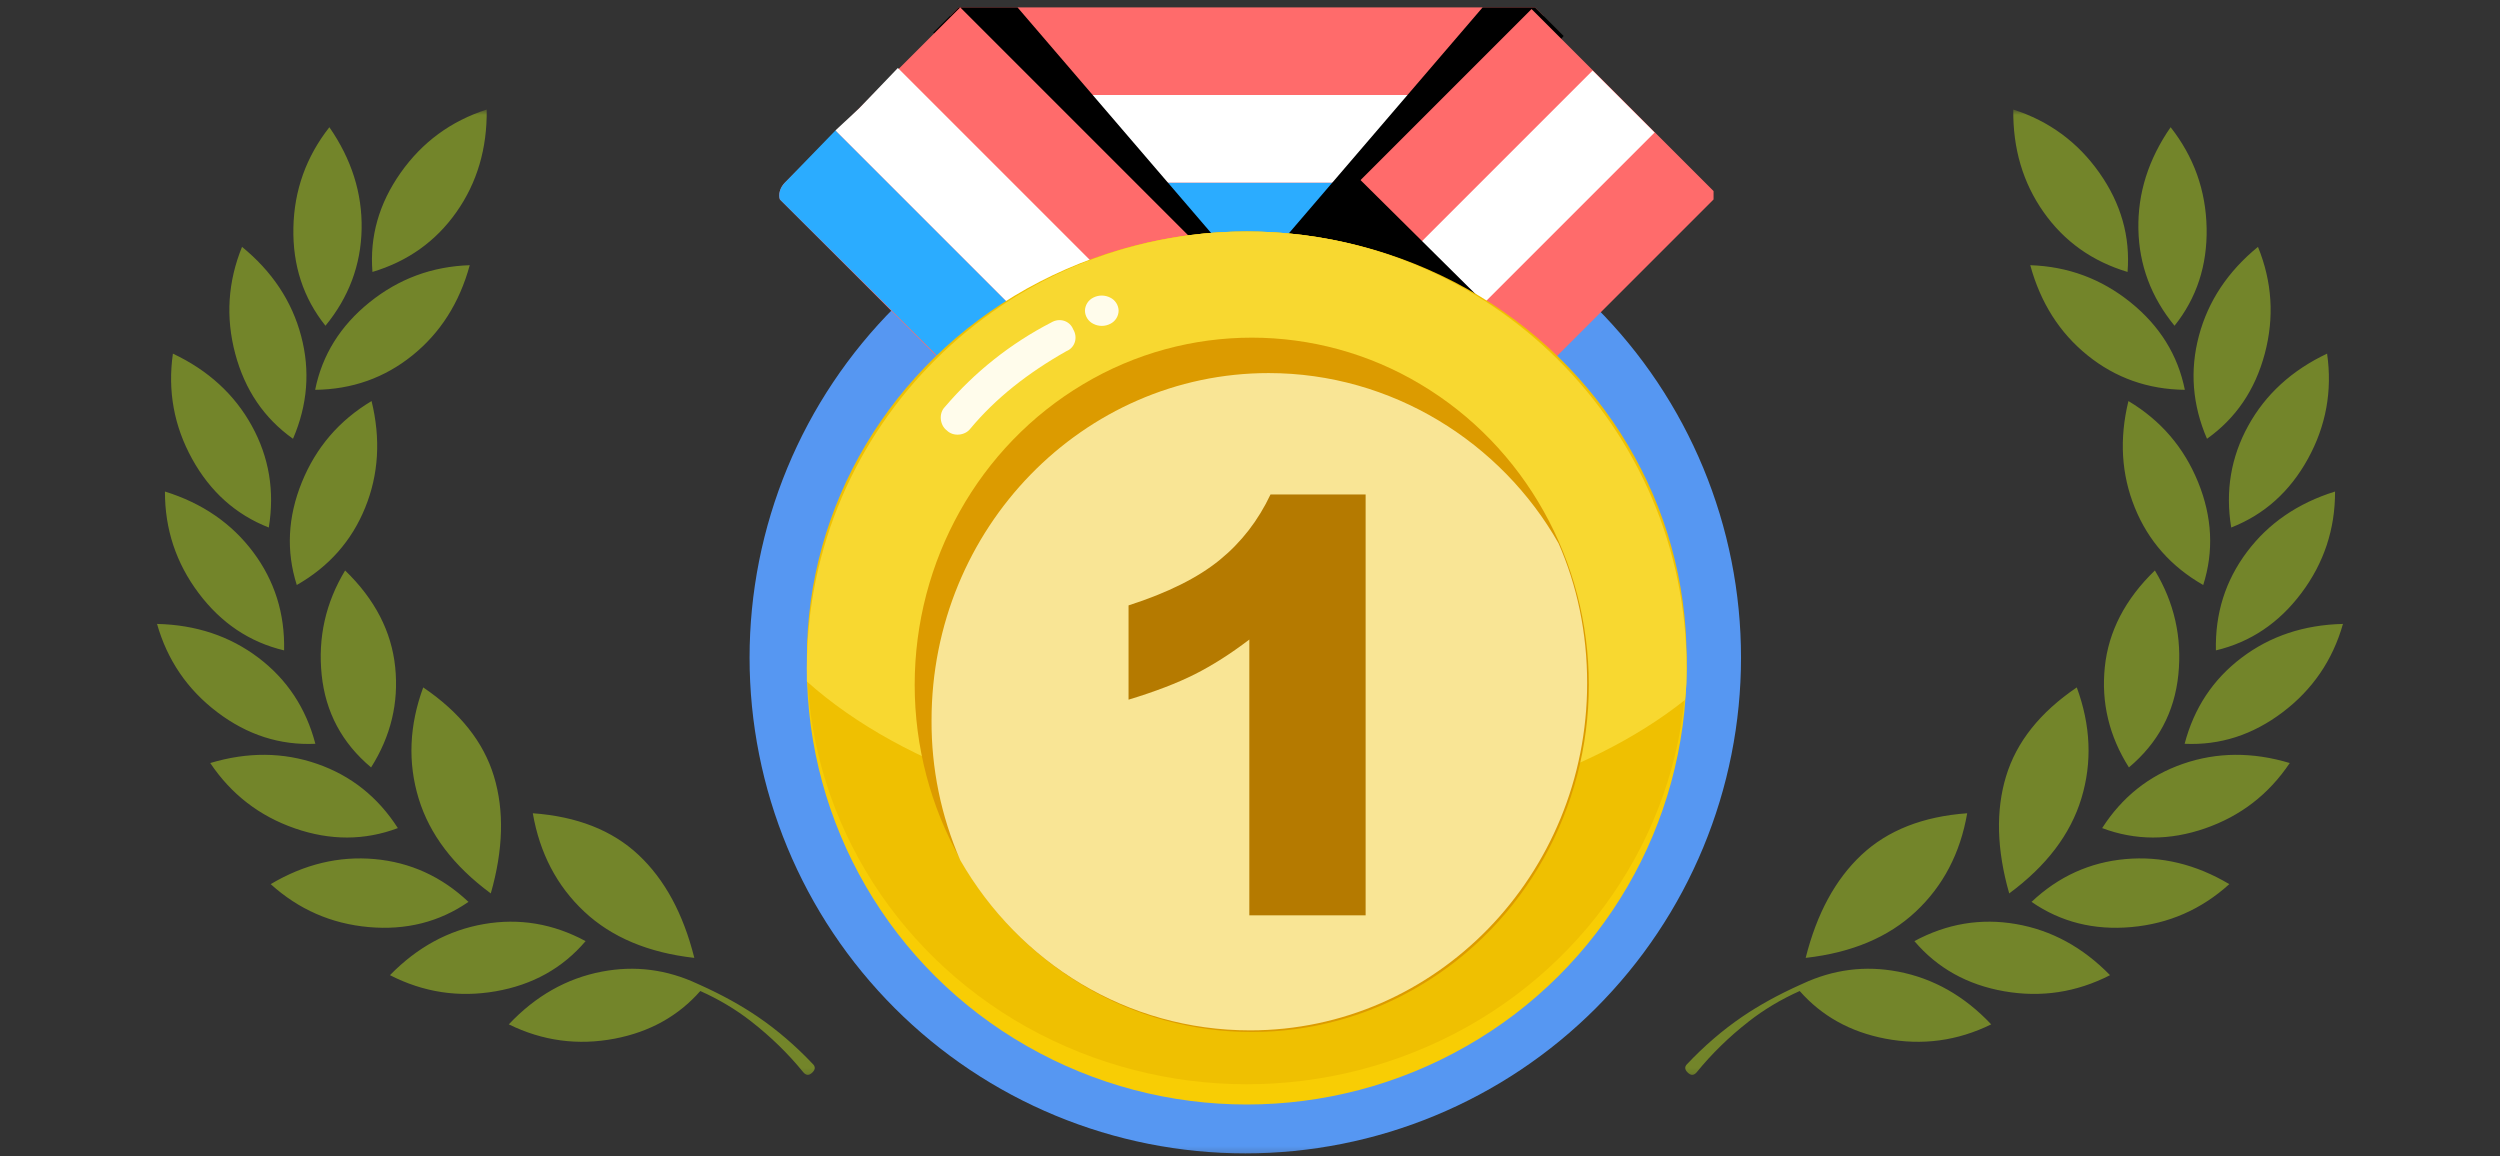
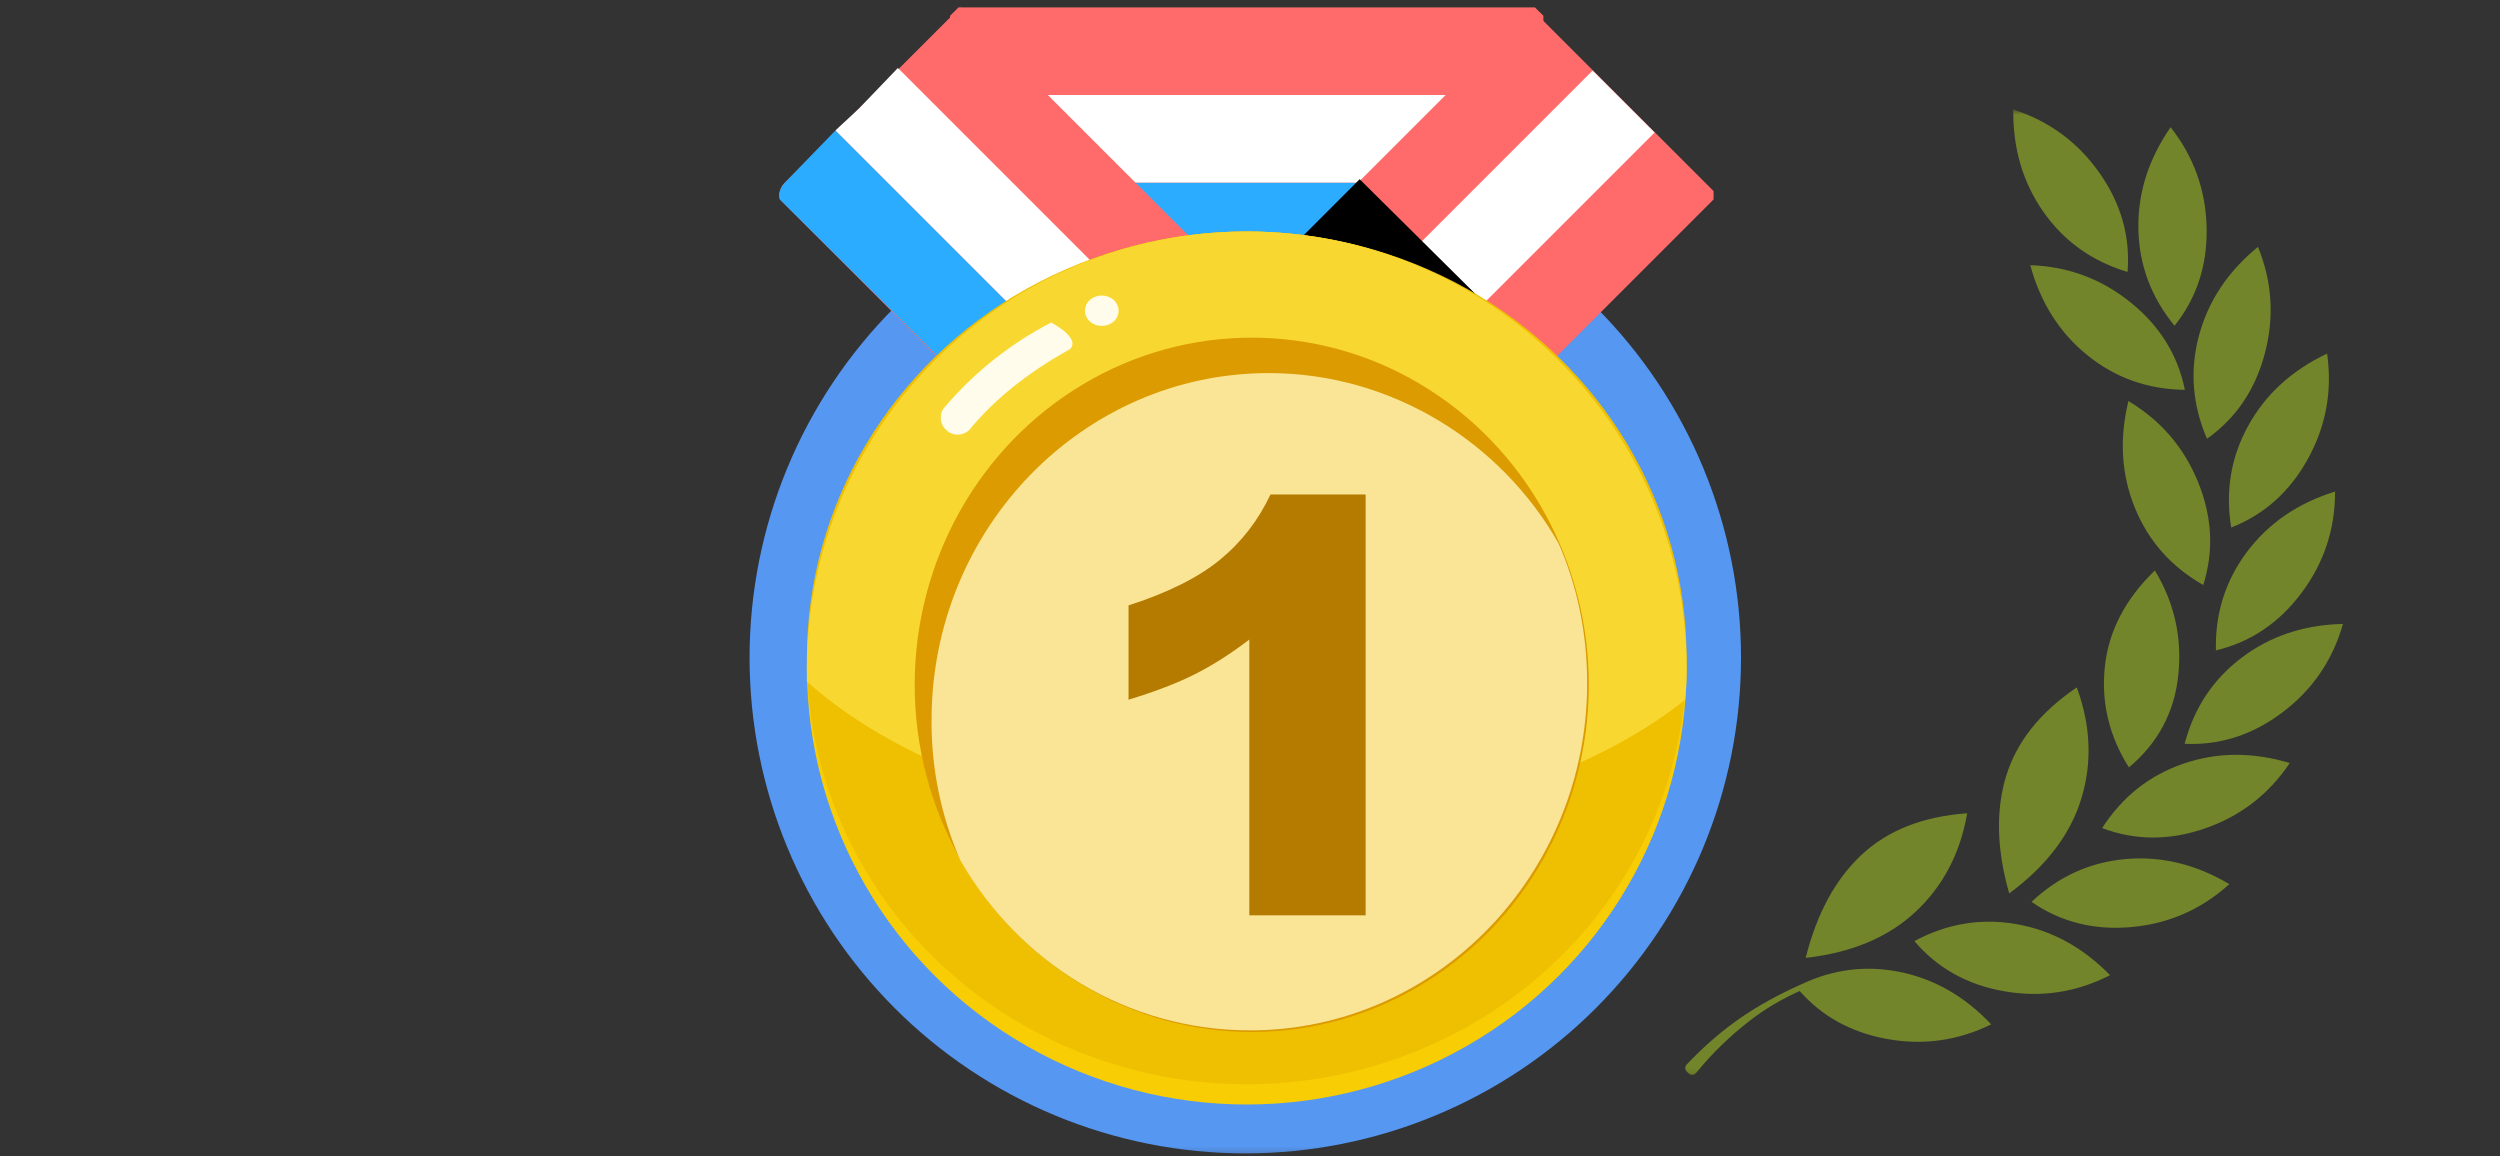
<svg xmlns="http://www.w3.org/2000/svg" fill="none" version="1.1" width="320" height="148" viewBox="0 0 320 148">
  <rect x="0" y="0" width="320" height="148" fill="#333333" stroke="none" />
  <defs>
    <mask id="master_svg0_0_160" style="mask-type:alpha" maskUnits="userSpaceOnUse">
      <g>
        <rect x="196" y="14" width="124" height="124" rx="0" fill="#FFFFFF" fill-opacity="1" />
      </g>
    </mask>
    <mask id="master_svg1_0_181" style="mask-type:alpha" maskUnits="userSpaceOnUse">
      <g transform="matrix(1,0,0,-1,0,276)">
-         <rect x="124" y="138" width="124" height="124" rx="0" fill="#FFFFFF" fill-opacity="1" />
-       </g>
+         </g>
    </mask>
    <mask id="master_svg2_0_382" style="mask-type:alpha" maskUnits="userSpaceOnUse">
      <g>
        <rect x="86" y="0" width="148" height="148" rx="0" fill="#FFFFFF" fill-opacity="1" />
      </g>
    </mask>
  </defs>
  <g>
    <g mask="url(#master_svg0_0_160)">
      <g>
        <path d="M257.701,14.02C262.289,15.498,265.965,18.202,268.729,22.131C271.493,26.059,272.691,30.285,272.326,34.808C267.799,33.451,264.214,30.895,261.572,27.139C258.93,23.384,257.64,19.011,257.701,14.02ZM277.839,16.284Q282.305,21.971,282.447,29.175C282.541,33.977,281.172,38.152,278.34,41.696C275.345,38.04,273.803,33.916,273.713,29.325C273.623,24.735,274.998,20.388,277.839,16.284ZM289.019,31.598C290.836,36.063,291.127,40.616,289.895,45.259C288.662,49.902,286.195,53.537,282.495,56.163C280.625,51.823,280.279,47.434,281.458,42.996C282.637,38.558,285.157,34.759,289.019,31.598L289.019,31.598ZM259.873,33.946C264.691,34.103,268.97,35.688,272.709,38.703C276.449,41.718,278.766,45.449,279.661,49.898C274.935,49.841,270.785,48.372,267.211,45.49C263.636,42.608,261.189,38.76,259.873,33.946ZM297.868,45.264C298.551,50.036,297.731,54.525,295.412,58.732C293.093,62.938,289.82,65.868,285.595,67.522C284.83,62.858,285.556,58.516,287.774,54.495C289.991,50.474,293.355,47.397,297.868,45.264ZM272.439,51.335C276.576,53.807,279.55,57.268,281.359,61.718C283.169,66.168,283.386,70.555,282.012,74.88C277.907,72.539,274.989,69.242,273.26,64.988C271.53,60.734,271.256,56.183,272.439,51.335ZM298.887,62.915L298.887,62.916C294.122,64.4,290.362,66.979,287.607,70.652C284.851,74.325,283.528,78.524,283.636,83.249C288.05,82.2,291.699,79.753,294.581,75.91C297.463,72.068,298.899,67.736,298.887,62.916L298.887,62.915L298.887,62.915ZM275.824,73.021C278.317,77.147,279.317,81.6,278.826,86.378C278.334,91.156,276.226,95.107,272.501,98.229C269.974,94.235,268.946,89.954,269.416,85.387C269.886,80.819,272.022,76.697,275.824,73.021ZM299.899,79.863C298.582,84.5,296.008,88.268,292.178,91.168C288.348,94.067,284.167,95.413,279.634,95.205C280.832,90.634,283.262,86.962,286.922,84.19C290.584,81.419,294.909,79.977,299.899,79.863ZM265.828,87.989C267.617,92.857,267.814,97.59,266.42,102.187C265.025,106.784,261.945,110.84,257.179,114.358C255.578,108.755,255.444,103.757,256.777,99.363C258.109,94.968,261.127,91.178,265.828,87.989L265.828,87.989ZM279.411,97.773C283.749,96.268,288.309,96.233,293.089,97.668C290.403,101.67,286.792,104.459,282.253,106.032C277.714,107.606,273.322,107.594,269.075,105.996C271.628,102.018,275.073,99.277,279.411,97.773ZM251.801,104.097C250.916,109.208,248.72,113.405,245.214,116.689C241.709,119.973,237.012,121.946,231.127,122.609C232.541,116.957,234.924,112.561,238.276,109.421C241.627,106.282,246.135,104.508,251.801,104.097ZM272.055,109.962C276.628,109.553,281.06,110.621,285.351,113.169C281.777,116.404,277.598,118.236,272.813,118.665C268.029,119.094,263.77,118.02,260.036,115.441C263.475,112.199,267.481,110.373,272.055,109.962ZM245.043,120.463C249.204,118.222,253.546,117.495,258.069,118.282C262.593,119.07,266.598,121.249,270.084,124.821C265.794,127.02,261.283,127.708,256.55,126.884C251.818,126.06,247.982,123.92,245.043,120.463L245.043,120.463ZM242.976,124.371C238.751,123.559,234.663,124.079,230.712,125.929L230.407,126.066C227.662,127.299,225.212,128.646,223.059,130.107C220.526,131.825,218.13,133.885,215.87,136.287C215.605,136.617,215.671,136.963,216.066,137.325C216.461,137.687,216.831,137.663,217.177,137.251C219.099,134.885,221.322,132.715,223.848,130.742Q226.769,128.46,230.36,126.85C233.181,130.053,236.83,132.085,241.306,132.944C246.023,133.85,250.546,133.242,254.873,131.118C251.451,127.486,247.484,125.236,242.976,124.371Z" fill-rule="evenodd" fill="#73852A" fill-opacity="1" />
      </g>
    </g>
    <g transform="matrix(-1,-1.2246468525851679e-16,-1.2246468525851679e-16,1,248,1.5987211554602254e-14)" mask="url(#master_svg1_0_181)">
      <g>
        <path d="M185.701,14.02C190.289,15.498,193.965,18.202,196.729,22.131C199.493,26.059,200.691,30.285,200.326,34.808C195.799,33.451,192.214,30.895,189.572,27.139C186.93,23.384,185.64,19.011,185.701,14.02ZM205.839,16.284Q210.305,21.971,210.447,29.175C210.541,33.977,209.172,38.152,206.34,41.696C203.345,38.04,201.803,33.916,201.713,29.325C201.623,24.735,202.998,20.388,205.839,16.284ZM217.019,31.598C218.836,36.063,219.127,40.616,217.895,45.259C216.662,49.902,214.195,53.537,210.495,56.163C208.625,51.823,208.279,47.434,209.458,42.996C210.637,38.558,213.157,34.759,217.019,31.598L217.019,31.598ZM187.873,33.946C192.691,34.103,196.97,35.688,200.709,38.703C204.449,41.718,206.766,45.449,207.661,49.898C202.935,49.841,198.785,48.372,195.211,45.49C191.636,42.608,189.189,38.76,187.873,33.946ZM225.868,45.264C226.551,50.036,225.731,54.525,223.412,58.732C221.093,62.938,217.82,65.868,213.595,67.522C212.83,62.858,213.556,58.516,215.774,54.495C217.991,50.474,221.355,47.397,225.868,45.264ZM200.439,51.335C204.576,53.807,207.55,57.268,209.359,61.718C211.169,66.168,211.386,70.555,210.012,74.88C205.907,72.539,202.989,69.242,201.26,64.988C199.53,60.734,199.256,56.183,200.439,51.335ZM226.887,62.915L226.887,62.916C222.122,64.4,218.362,66.979,215.607,70.652C212.851,74.325,211.528,78.524,211.636,83.249C216.05,82.2,219.699,79.753,222.581,75.91C225.463,72.068,226.899,67.736,226.887,62.916L226.887,62.915L226.887,62.915ZM203.824,73.021C206.317,77.147,207.317,81.6,206.826,86.378C206.334,91.156,204.226,95.107,200.501,98.229C197.974,94.235,196.946,89.954,197.416,85.387C197.886,80.819,200.022,76.697,203.824,73.021ZM227.899,79.863C226.582,84.5,224.008,88.268,220.178,91.168C216.348,94.067,212.167,95.413,207.634,95.205C208.832,90.634,211.262,86.962,214.922,84.19C218.584,81.419,222.909,79.977,227.899,79.863ZM193.828,87.989C195.617,92.857,195.814,97.59,194.42,102.187C193.025,106.784,189.945,110.84,185.179,114.358C183.578,108.755,183.444,103.757,184.777,99.363C186.109,94.968,189.127,91.178,193.828,87.989L193.828,87.989ZM207.411,97.773C211.749,96.268,216.309,96.233,221.089,97.668C218.403,101.67,214.792,104.459,210.253,106.032C205.714,107.606,201.322,107.594,197.075,105.996C199.628,102.018,203.073,99.277,207.411,97.773ZM179.801,104.097C178.916,109.208,176.72,113.405,173.214,116.689C169.709,119.973,165.012,121.946,159.127,122.609C160.541,116.957,162.924,112.561,166.276,109.421C169.627,106.282,174.135,104.508,179.801,104.097ZM200.055,109.962C204.628,109.553,209.06,110.621,213.351,113.169C209.777,116.404,205.598,118.236,200.813,118.665C196.029,119.094,191.77,118.02,188.036,115.441C191.475,112.199,195.481,110.373,200.055,109.962ZM173.043,120.463C177.204,118.222,181.546,117.495,186.069,118.282C190.593,119.07,194.598,121.249,198.084,124.821C193.794,127.02,189.283,127.708,184.55,126.884C179.818,126.06,175.982,123.92,173.043,120.463L173.043,120.463ZM170.976,124.371C166.751,123.559,162.663,124.079,158.712,125.929L158.407,126.066C155.662,127.299,153.212,128.646,151.059,130.107C148.526,131.825,146.13,133.885,143.87,136.287C143.605,136.617,143.671,136.963,144.066,137.325C144.461,137.687,144.831,137.663,145.177,137.251C147.099,134.885,149.322,132.715,151.848,130.742Q154.769,128.46,158.36,126.85C161.181,130.053,164.83,132.085,169.306,132.944C174.023,133.85,178.546,133.242,182.873,131.118C179.451,127.486,175.484,125.236,170.976,124.371Z" fill-rule="evenodd" fill="#73852A" fill-opacity="1" />
      </g>
    </g>
    <g mask="url(#master_svg2_0_382)">
      <g>
        <path d="M222.85,84.181Q222.85,85.739,222.773,87.295Q222.697,88.85,222.544,90.401Q222.391,91.951,222.163,93.491Q221.934,95.032,221.63,96.56Q221.326,98.088,220.948,99.599Q220.569,101.11,220.117,102.6Q219.665,104.091,219.14,105.557Q218.616,107.024,218.02,108.463Q217.423,109.902,216.757,111.31Q216.091,112.718,215.357,114.092Q214.623,115.465,213.822,116.802Q213.021,118.138,212.156,119.433Q211.29,120.728,210.363,121.979Q209.435,123.23,208.446,124.434Q207.458,125.638,206.412,126.792Q205.366,127.946,204.265,129.048Q203.163,130.149,202.009,131.195Q200.855,132.241,199.651,133.229Q198.447,134.218,197.196,135.145Q195.945,136.073,194.65,136.939Q193.355,137.804,192.019,138.605Q190.682,139.406,189.309,140.14Q187.935,140.874,186.527,141.54Q185.119,142.206,183.68,142.802Q182.241,143.398,180.774,143.923Q179.307,144.448,177.817,144.9Q176.326,145.352,174.815,145.731Q173.304,146.109,171.776,146.413Q170.249,146.717,168.708,146.945Q167.167,147.174,165.617,147.327Q164.067,147.479,162.511,147.556Q160.955,147.632,159.397,147.632Q157.84,147.632,156.284,147.556Q154.728,147.479,153.178,147.327Q151.628,147.174,150.087,146.945Q148.546,146.717,147.018,146.413Q145.491,146.109,143.98,145.731Q142.469,145.352,140.978,144.9Q139.488,144.448,138.021,143.923Q136.554,143.398,135.115,142.802Q133.676,142.206,132.268,141.54Q130.86,140.874,129.486,140.14Q128.112,139.406,126.776,138.605Q125.44,137.804,124.145,136.939Q122.85,136.073,121.599,135.145Q120.348,134.218,119.144,133.229Q117.939,132.241,116.785,131.195Q115.631,130.149,114.53,129.048Q113.428,127.946,112.382,126.792Q111.336,125.638,110.348,124.434Q109.36,123.23,108.432,121.979Q107.504,120.728,106.639,119.433Q105.773,118.138,104.972,116.802Q104.172,115.465,103.437,114.092Q102.703,112.718,102.037,111.31Q101.371,109.902,100.775,108.463Q100.179,107.024,99.654,105.557Q99.129,104.091,98.677,102.6Q98.225,101.11,97.846,99.599Q97.468,98.088,97.164,96.56Q96.86,95.032,96.632,93.491Q96.403,91.951,96.25,90.401Q96.098,88.85,96.021,87.295Q95.945,85.739,95.945,84.181Q95.945,82.624,96.021,81.068Q96.098,79.512,96.25,77.962Q96.403,76.412,96.632,74.871Q96.86,73.33,97.164,71.803Q97.468,70.275,97.846,68.764Q98.225,67.253,98.677,65.763Q99.129,64.272,99.654,62.805Q100.179,61.339,100.775,59.9Q101.371,58.461,102.037,57.053Q102.703,55.645,103.437,54.271Q104.172,52.897,104.972,51.561Q105.773,50.225,106.639,48.93Q107.504,47.635,108.432,46.384Q109.36,45.133,110.348,43.929Q111.336,42.724,112.382,41.57Q113.428,40.416,114.53,39.315Q115.631,38.213,116.785,37.167Q117.939,36.121,119.144,35.133Q120.348,34.145,121.599,33.217Q122.85,32.289,124.145,31.424Q125.44,30.559,126.776,29.758Q128.112,28.957,129.486,28.223Q130.86,27.488,132.268,26.822Q133.676,26.157,135.115,25.56Q136.554,24.964,138.021,24.44Q139.488,23.915,140.978,23.463Q142.469,23.011,143.98,22.632Q145.491,22.254,147.018,21.95Q148.546,21.646,150.087,21.417Q151.628,21.189,153.178,21.036Q154.728,20.883,156.284,20.807Q157.84,20.731,159.397,20.731Q160.955,20.731,162.511,20.807Q164.067,20.883,165.617,21.036Q167.167,21.189,168.708,21.417Q170.249,21.646,171.776,21.95Q173.304,22.254,174.815,22.632Q176.326,23.011,177.817,23.463Q179.307,23.915,180.774,24.44Q182.241,24.964,183.68,25.56Q185.119,26.157,186.527,26.822Q187.935,27.488,189.309,28.223Q190.682,28.957,192.018,29.758Q193.355,30.559,194.65,31.424Q195.945,32.289,197.196,33.217Q198.447,34.145,199.651,35.133Q200.855,36.121,202.009,37.167Q203.163,38.213,204.265,39.315Q205.366,40.416,206.412,41.57Q207.458,42.724,208.446,43.929Q209.435,45.133,210.363,46.384Q211.29,47.635,212.156,48.93Q213.021,50.225,213.822,51.561Q214.623,52.897,215.357,54.271Q216.091,55.645,216.757,57.053Q217.423,58.461,218.02,59.9Q218.616,61.339,219.14,62.805Q219.665,64.272,220.117,65.763Q220.569,67.253,220.948,68.764Q221.326,70.275,221.63,71.803Q221.934,73.33,222.163,74.871Q222.391,76.412,222.544,77.962Q222.697,79.512,222.773,81.068Q222.85,82.624,222.85,84.181Z" fill="#5697F2" fill-opacity="1" />
      </g>
      <g>
        <path d="M121.612,2.017L122.692,0.944L196.47,0.944L197.549,2.017L197.549,34.595L121.612,34.595L121.612,2.017Z" fill="#FF6B6B" fill-opacity="1" />
      </g>
      <g>
        <path d="M121.612,23.372L197.555,23.372L197.555,34.595L121.612,34.595L121.612,23.372Z" fill="#2BACFF" fill-opacity="1" />
      </g>
      <g>
        <path d="M121.612,12.16L197.555,12.16L197.555,23.371L121.612,23.371L121.612,12.16Z" fill="#FFFFFF" fill-opacity="1" />
      </g>
      <g>
-         <path d="M122.692,0.944L119.454,4.175L145.342,34.38L158.933,34.38L130.24,0.944L122.692,0.944ZM196.476,0.944L189.779,0.944L161.098,34.38L174.689,34.38L200.145,4.607L196.476,0.944Z" fill-rule="evenodd" fill="#000000" fill-opacity="1" />
-       </g>
+         </g>
      <g>
        <path d="M219.336,25.53L183.526,61.34L161.307,83.349L137.578,59.62L196.038,1.16L219.336,24.457L219.336,25.53Z" fill="#FF6B6B" fill-opacity="1" />
      </g>
      <g>
        <path d="M145.428,67.457L203.851,9.034L211.788,16.965L153.365,75.387L145.428,67.457Z" fill="#FFFFFF" fill-opacity="1" />
      </g>
      <g>
        <path d="M174.035,22.94L197.981,46.675L188.274,56.166L164.545,32.437L174.035,22.94Z" fill="#000000" fill-opacity="1" />
      </g>
      <g>
        <path d="M109.964,13.882L122.908,0.944L181.152,59.188L157.422,82.917L135.851,61.556L99.826,25.53C99.61,24.889,99.826,24.026,100.473,23.372L109.97,13.882L109.964,13.882Z" fill="#FF6B6B" fill-opacity="1" />
      </g>
      <g>
        <path d="M106.942,16.687L165.402,75.147L157.638,82.917L136.073,61.556L99.826,25.53C99.61,24.889,99.826,24.025,100.473,23.372L106.948,16.687L106.942,16.687Z" fill="#2BACFF" fill-opacity="1" />
      </g>
      <g>
        <path d="M109.964,13.881L114.928,8.701L173.388,67.161L165.402,75.147L106.942,16.687L109.964,13.881Z" fill="#FFFFFF" fill-opacity="1" />
      </g>
      <g>
        <path d="M103.279,85.501C103.306,105.512,114.048,123.976,131.43,133.891C148.87,143.871,170.291,143.871,187.731,133.891C205.114,123.976,215.855,105.512,215.882,85.501C215.853,65.492,205.112,47.031,187.731,37.117C170.291,27.137,148.87,27.137,131.43,37.117C114.05,47.031,103.308,65.492,103.279,85.501Z" fill="#F8CD04" fill-opacity="1" />
      </g>
      <g>
        <path d="M103.279,84.212C103.279,103.705,114.009,121.724,131.43,131.473C148.931,141.223,170.231,141.223,187.731,131.473C205.152,121.73,215.882,103.705,215.882,84.212C215.882,64.713,205.152,46.694,187.731,36.945C170.231,27.195,148.931,27.195,131.43,36.945C114.009,46.688,103.279,64.713,103.279,84.212Z" fill="#EFC001" fill-opacity="1" />
      </g>
      <g>
        <path d="M103.279,87.228L103.279,85.501C103.279,54.655,128.519,29.631,159.581,29.631C190.642,29.631,215.882,54.655,215.882,85.501C215.882,86.796,215.882,88.091,215.666,89.602C203.154,99.53,183.31,105.783,160.876,105.783C136.715,105.783,115.575,98.229,103.279,87.228Z" fill="#F8D830" fill-opacity="1" />
      </g>
      <g>
        <path d="M138.873,39.775C138.889,40.493,139.306,41.14,139.952,41.453C140.63,41.8,141.433,41.8,142.111,41.453C142.756,41.138,143.171,40.487,143.184,39.769C143.167,39.052,142.75,38.404,142.104,38.092C141.427,37.745,140.624,37.745,139.946,38.092C139.302,38.406,138.888,39.053,138.873,39.769L138.873,39.775Z" fill="#FFFCEB" fill-opacity="1" />
      </g>
      <g>
        <path d="M117.08,87.659C117.08,103.538,125.306,118.209,138.657,126.145C151.943,134.083,168.514,134.083,181.799,126.145C195.15,118.209,203.37,103.538,203.37,87.665C203.37,71.786,195.15,57.11,181.799,49.173C168.514,41.235,151.943,41.235,138.657,49.173C125.306,57.11,117.08,71.786,117.08,87.659Z" fill="#DC9B00" fill-opacity="1" />
      </g>
      <g>
        <path d="M122.907,110.093C120.453,104.446,119.203,98.349,119.238,92.191C119.238,67.599,138.657,47.754,162.387,47.754C178.13,47.754,192.153,56.597,199.491,69.541C201.859,74.931,203.154,80.974,203.154,87.443C203.154,112.036,183.742,131.886,160.012,131.886C144.263,131.886,130.456,123.253,122.907,110.093Z" fill="#F9E595" fill-opacity="1" />
      </g>
      <g>
        <path d="M174.8,63.294L174.8,117.166L159.914,117.166L159.914,81.862C157.509,83.694,155.178,85.174,152.927,86.308C150.67,87.443,147.846,88.528,144.454,89.558L144.454,77.49C149.461,75.88,153.352,73.938,156.121,71.675C158.896,69.412,161.055,66.618,162.627,63.288L174.8,63.288L174.8,63.294Z" fill="#B57A00" fill-opacity="1" />
      </g>
      <g>
-         <path d="M124.202,54.871C123.555,55.734,122.044,55.95,121.181,55.087C120.317,54.439,120.102,52.929,120.965,52.065C124.751,47.621,129.368,43.957,134.556,41.28C135.635,40.632,136.93,41.064,137.362,42.143C138.01,43.222,137.578,44.517,136.499,44.949C131.535,47.755,127.434,50.992,124.202,54.871Z" fill="#FFFCEB" fill-opacity="1" />
+         <path d="M124.202,54.871C123.555,55.734,122.044,55.95,121.181,55.087C120.317,54.439,120.102,52.929,120.965,52.065C124.751,47.621,129.368,43.957,134.556,41.28C138.01,43.222,137.578,44.517,136.499,44.949C131.535,47.755,127.434,50.992,124.202,54.871Z" fill="#FFFCEB" fill-opacity="1" />
      </g>
    </g>
  </g>
</svg>